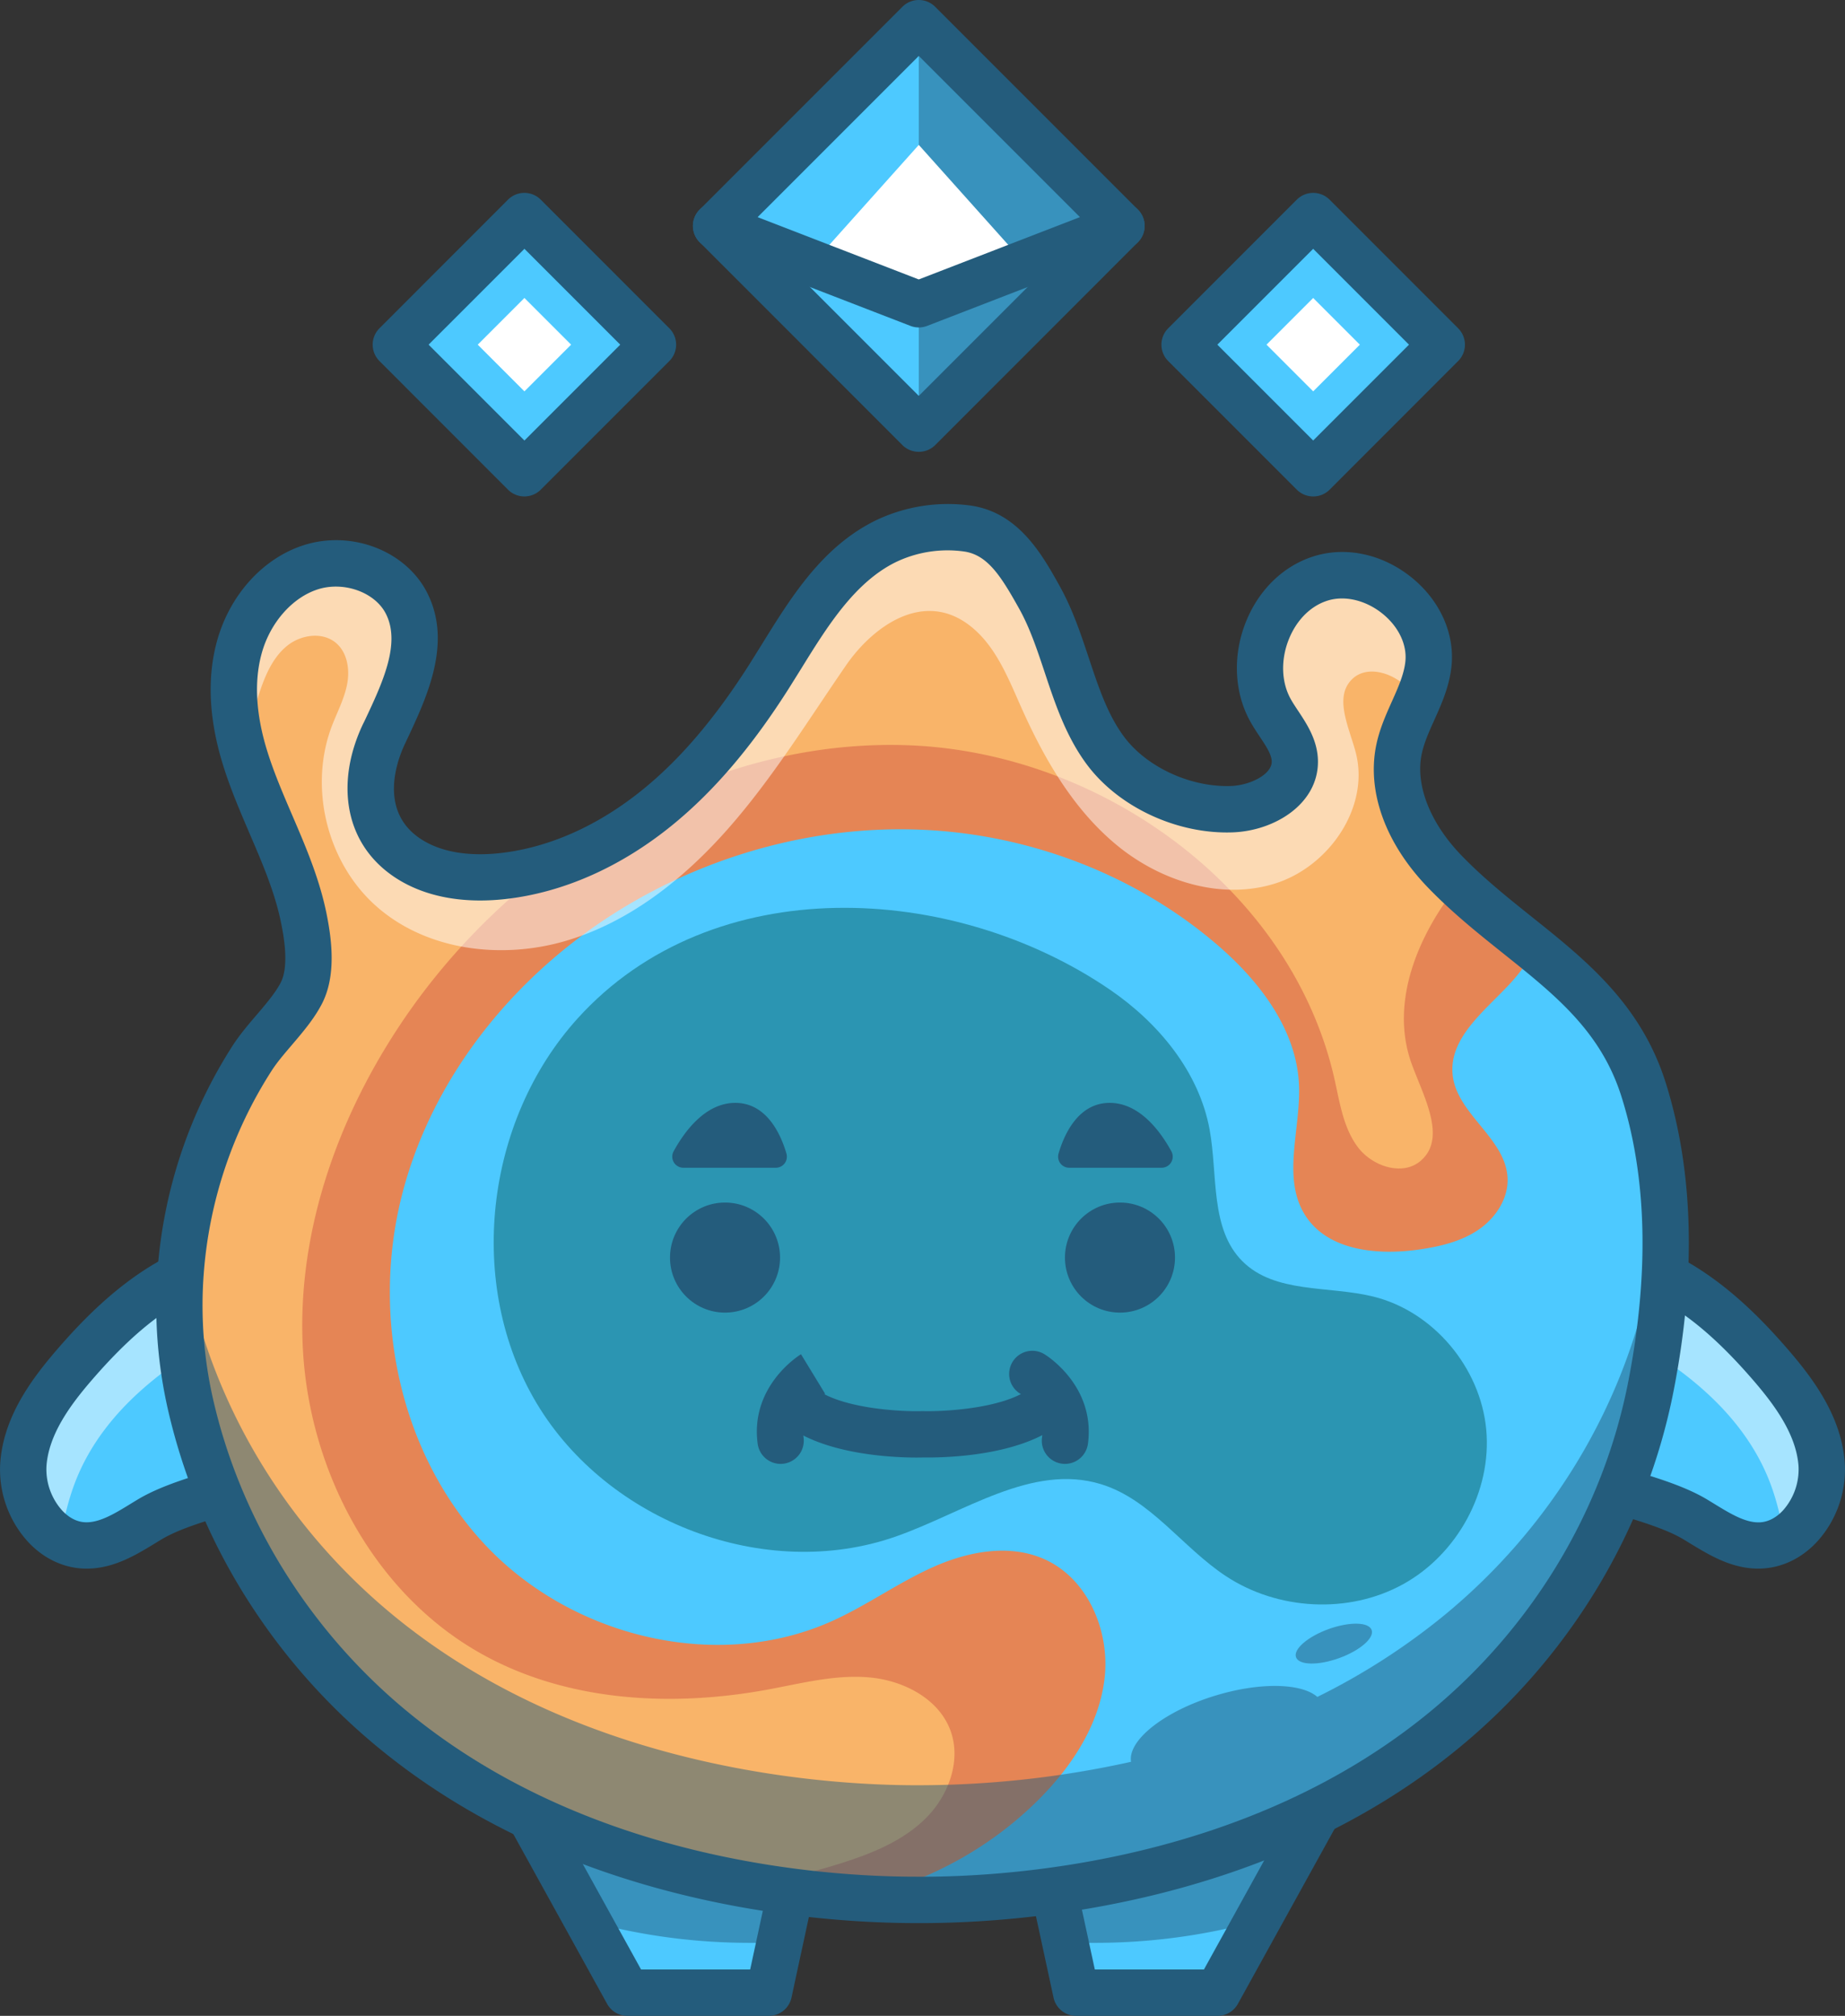
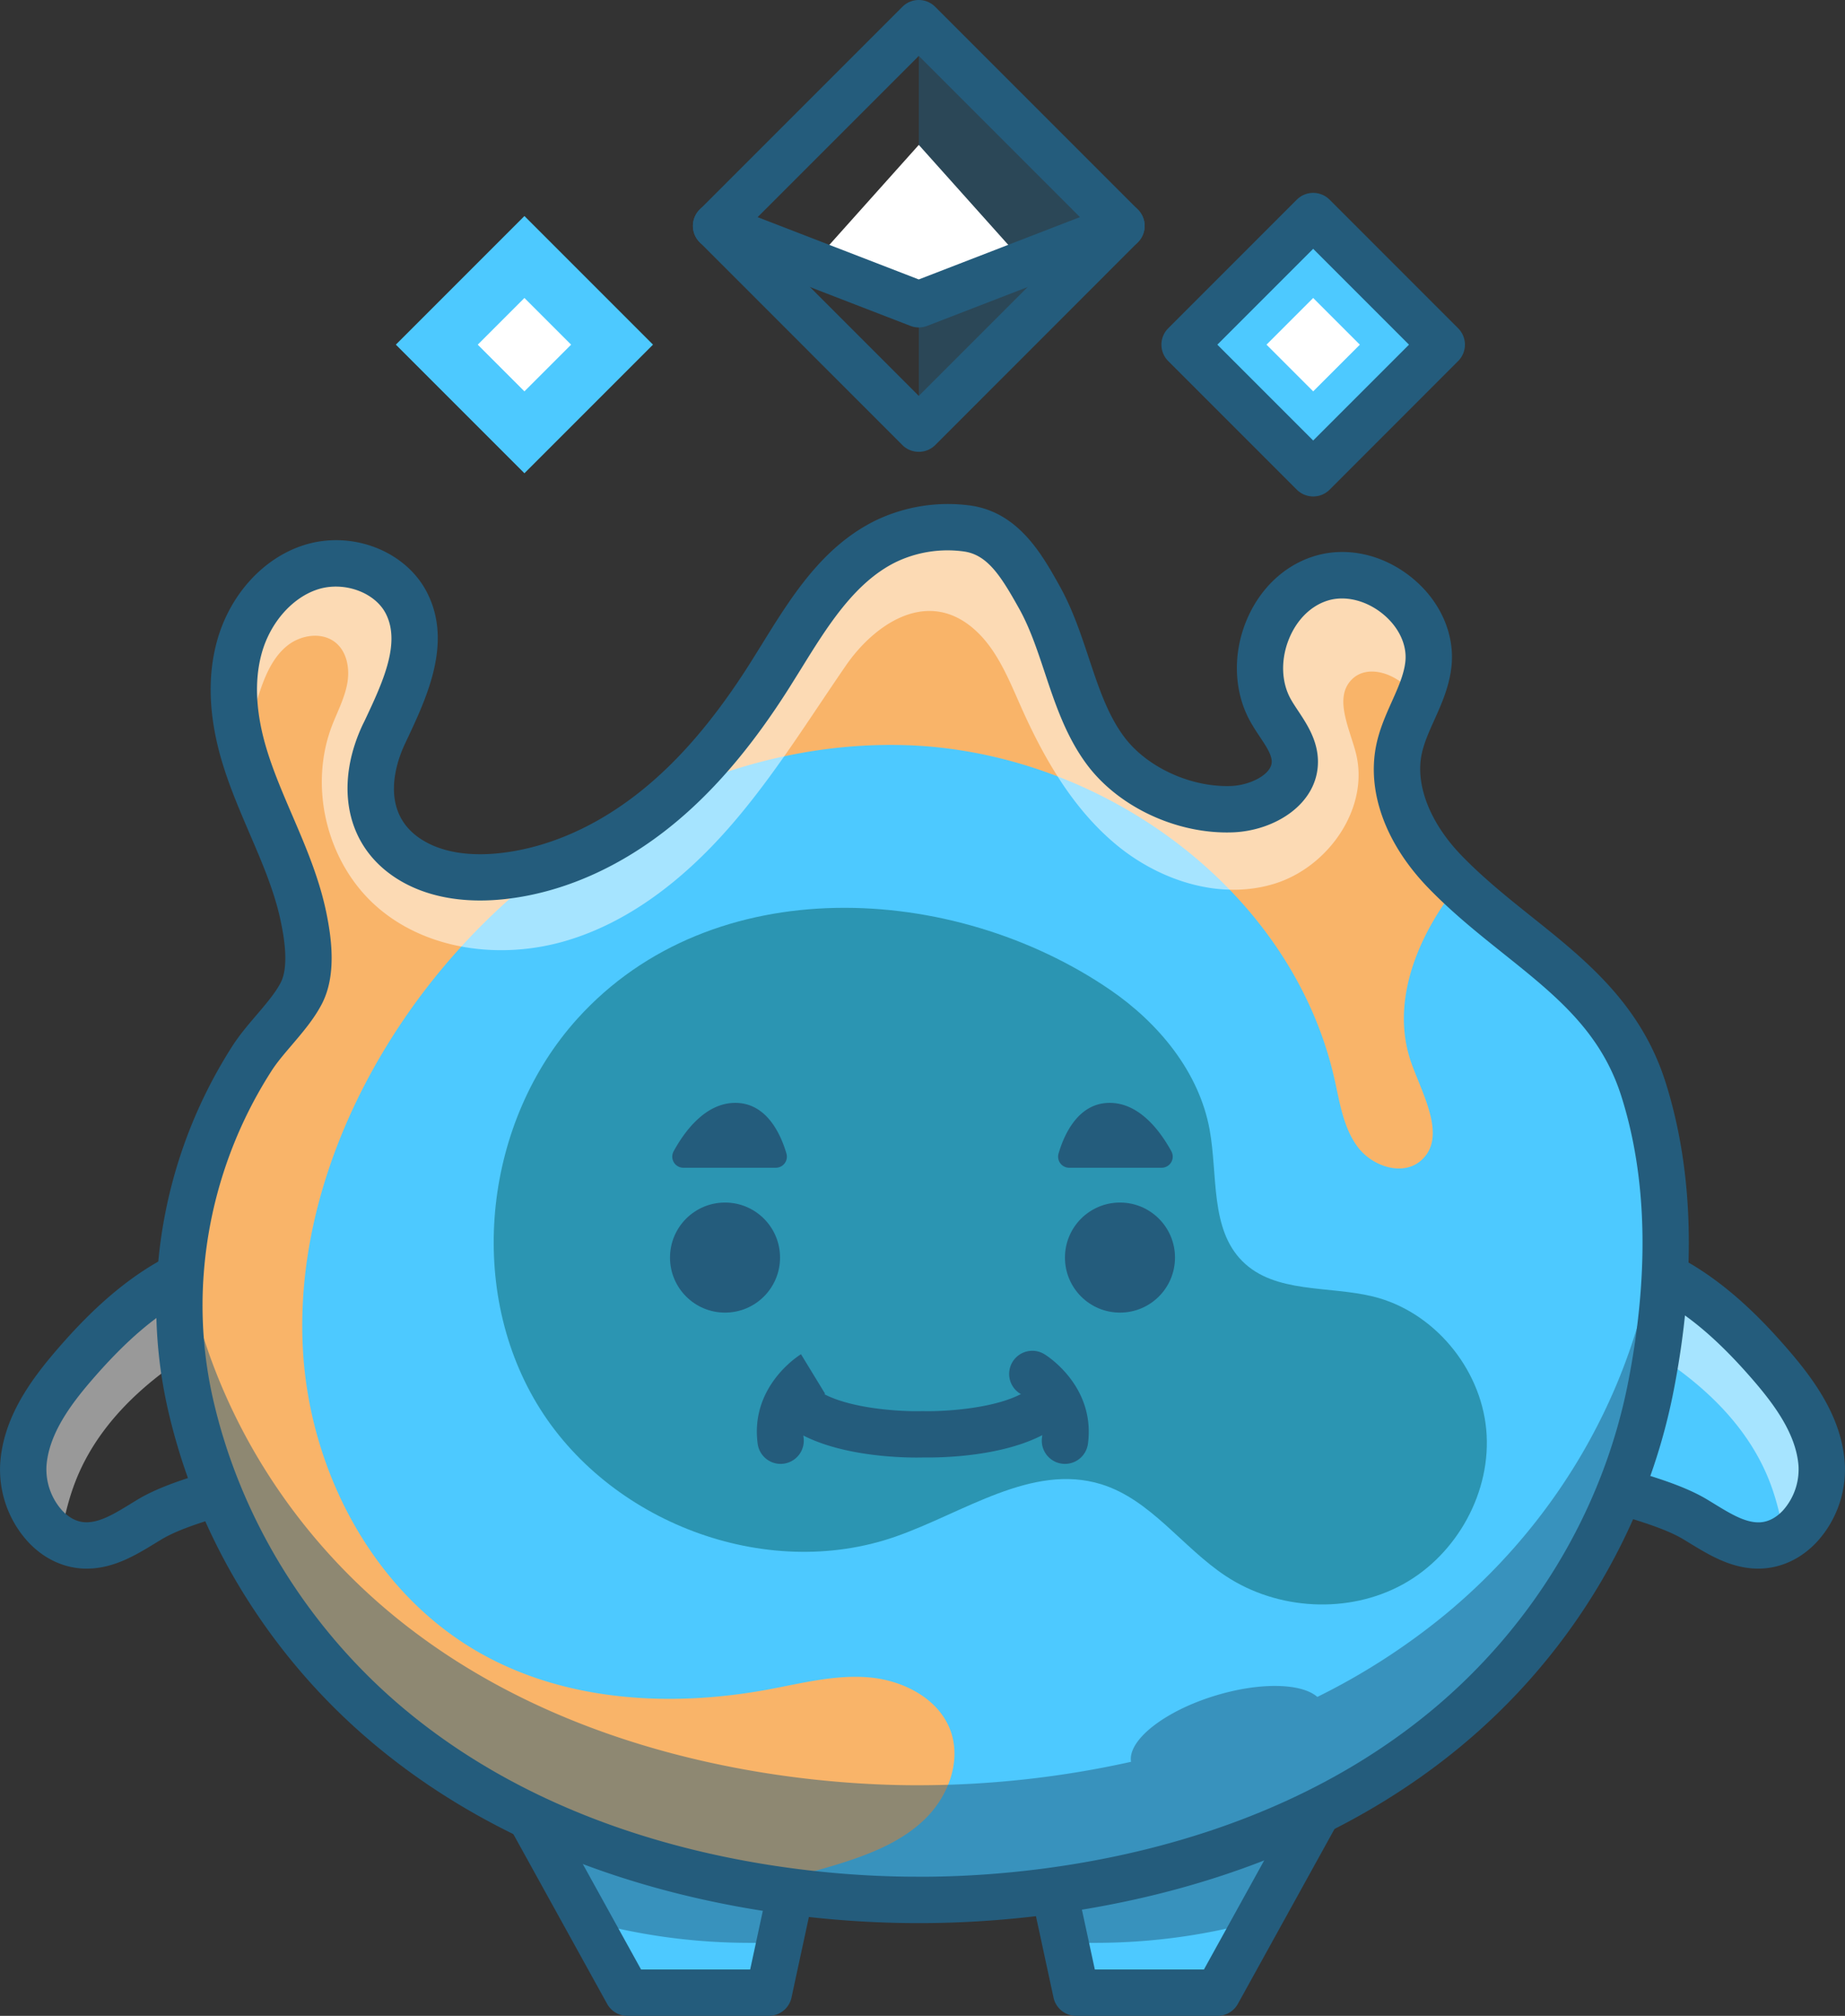
<svg xmlns="http://www.w3.org/2000/svg" viewBox="0 0 1376.5 1503.57">
  <rect x="0" y="0" width="1376.5" height="1503.57" fill="#333333" stroke="none" />
  <style>.H{fill:#245c7c}.I{fill:#4dc9ff}.J{opacity:.5}.K{fill:#fff}</style>
  <path d="M1331.34 1147.54a39.06 39.06 0 0 1-18.82 5.22c-17.36.25-32.69-10.41-47.56-19.37-52.51-31.64-188.81-32.58-180.09-121.71 2.14-21.85 14.6-41.45 32-55.1a93.78 93.78 0 0 1 30.54-16c32-9.72 67.43-3.08 97.08 12.44s54.21 39.22 76.13 64.52c18.66 21.55 36.43 46.25 38.49 74.68 1.53 21.64-9.73 45.14-27.77 55.32z" class="I" />
  <path d="M1331.34 1147.54c-2.54-14.63-5.84-29.06-11.25-42.88-21.17-54-71.64-90.86-123.66-116.4a553 553 0 0 0-79.6-31.68 93.78 93.78 0 0 1 30.54-16c32-9.72 67.43-3.08 97.08 12.44s54.21 39.22 76.13 64.52c18.66 21.55 36.43 46.25 38.49 74.68 1.57 21.64-9.69 45.14-27.73 55.32z" class="J K" />
-   <path d="M111.54 1133.39c-14.88 9-30.2 19.63-47.56 19.36-28.51-.43-48.61-32.09-46.55-60.53s19.82-53.13 38.49-74.69c21.91-25.29 46.48-49 76.13-64.51s65-22.16 97.07-12.44 59.24 37.79 62.5 71.1c8.73 89.13-127.57 90.07-180.08 121.71z" class="I" />
  <path d="M45.15 1147.54c2.54-14.63 5.84-29.06 11.26-42.88 21.16-54 71.64-90.86 123.66-116.4a552.1 552.1 0 0 1 79.6-31.68 93.83 93.83 0 0 0-30.55-16c-32-9.72-67.42-3.08-97.07 12.44s-54.22 39.22-76.13 64.52c-18.67 21.55-36.43 46.25-38.49 74.68-1.57 21.64 9.69 45.14 27.72 55.32z" class="J K" />
  <path d="M1023.96 1277.17l-86.01 155.68-29.53 53.44H802.87l-8.03-37.16-30.98-143.44 260.1-28.52zm-411.32 28.52l-30.98 143.44-8.03 37.16H468.08l-29.52-53.43-86.02-155.69 260.1 28.52z" class="I" />
  <g class="H">
    <path d="M352.54 1277.17l260.1 28.52-31 143.44h-22.1a460.21 460.21 0 0 1-58.46-3.72 451.36 451.36 0 0 1-62.54-12.55zm671.46 0l-86 155.68a451.94 451.94 0 0 1-62.58 12.56 459.39 459.39 0 0 1-58.43 3.72h-22.1l-31-143.44z" class="J" />
    <path d="M908.41 1503.57H802.87a17.27 17.27 0 0 1-16.87-13.63l-39-180.6a17.27 17.27 0 0 1 15-20.83l260.1-28.52a17.29 17.29 0 0 1 17 25.54l-115.56 209.12a17.28 17.28 0 0 1-15.13 8.92zM816.82 1469h81.4l94.5-171-207.92 22.8zm-243.19 34.57H468.08a17.28 17.28 0 0 1-15.12-8.92l-115.55-209.12a17.28 17.28 0 0 1 17-25.54l260.1 28.52a17.27 17.27 0 0 1 15 20.83l-39 180.6a17.28 17.28 0 0 1-16.88 13.63zM478.28 1469h81.4l32-148.23-207.9-22.77zm833.59-299c-20.14 0-36.65-10.11-51.24-19l-4.59-2.8h0c-13.66-8.23-35.62-14.62-58.87-21.38-30.52-8.89-62.09-18.07-87-34.13-31.56-20.32-45.85-48.14-42.46-82.69 1.92-19.68 10.52-38.46 24.84-54.3a112.08 112.08 0 0 1 49.81-31.7c33.77-10.25 73.9-5.27 110.1 13.66 35.78 18.72 63.47 48.07 81.18 68.52 19.71 22.75 40.19 50.62 42.67 84.76a80 80 0 0 1-20.44 58.76c-11.76 12.84-27.06 20-43.09 20.29zm-133-216.7a91.31 91.31 0 0 0-26.47 3.77c-27.2 8.26-47.89 31.39-50.32 56.25-4.41 45 38.61 61 104.75 80.26 25.47 7.41 49.53 14.41 67.05 25h0l4.8 2.92c11.72 7.18 22.79 14 33.22 14h.36c8.22-.12 14.39-5 18.13-9.08a46.11 46.11 0 0 0 11.44-32.92c-1.74-24-18.32-46.16-34.32-64.62-25.22-29.11-47.8-48.35-71.07-60.52-18.9-9.92-38.87-15.02-57.57-15.02zM64.63 1170h-.92c-16-.24-31.32-7.45-43.08-20.29A80 80 0 0 1 .19 1091c2.48-34.14 23-62 42.67-84.76 17.71-20.45 45.4-49.8 81.18-68.52 36.2-18.93 76.33-23.91 110.1-13.66A112 112 0 0 1 284 955.69c14.33 15.84 22.93 34.62 24.85 54.3 3.38 34.55-10.9 62.37-42.46 82.69-25 16.06-56.51 25.24-87 34.13-23.25 6.76-45.21 13.15-58.87 21.38h0l-4.59 2.79c-14.65 8.95-31.16 19.02-51.3 19.02zm133-216.7c-18.7 0-38.67 5.1-57.57 15-23.27 12.17-45.85 31.4-71.08 60.52-16 18.46-32.57 40.58-34.31 64.62a46.11 46.11 0 0 0 11.44 32.92c3.74 4.08 9.91 9 18.13 9.08 10.51.14 21.72-6.7 33.58-14l4.8-2.92h0c17.52-10.56 41.58-17.56 67-25 66.14-19.25 109.16-35.23 104.75-80.26-2.43-24.86-23.12-48-50.32-56.25a91.31 91.31 0 0 0-26.42-3.67zm-86.09 180.05z" />
  </g>
-   <path d="M534.27 168.503L685.492 17.281l151.222 151.222-151.222 151.222z" class="I" />
  <path d="M836.71 168.5L685.49 319.73V17.28L836.71 168.5z" class="H J" />
  <path d="M765.73 197.73l-80.24 29.22-80.24-29.22 80.24-89.65 80.24 89.65z" class="K" />
  <g class="H">
    <path d="M685.49 337a17.26 17.26 0 0 1-12.22-5L522.05 180.72a17.28 17.28 0 0 1 0-24.44L673.27 5.06a17.28 17.28 0 0 1 24.44 0l151.22 151.22a17.28 17.28 0 0 1 0 24.44L697.71 332a17.24 17.24 0 0 1-12.22 5zM558.71 168.5l126.78 126.78L812.27 168.5 685.49 41.72z" />
    <path d="M685.49 244.24a17.41 17.41 0 0 1-6.23-1.16L528 184.62a17.28 17.28 0 0 1 12.46-32.24l145 56.05 145-56.05a17.28 17.28 0 1 1 12.46 32.24l-151.2 58.46a17.37 17.37 0 0 1-6.23 1.16z" />
  </g>
  <path d="M979.731 161.147l95.933 95.933-95.933 95.933-95.933-95.933z" class="I" />
  <path d="M979.72 370.29a17.31 17.31 0 0 1-12.22-5.06l-95.93-95.93a17.28 17.28 0 0 1 0-24.44l95.93-95.94a17.31 17.31 0 0 1 24.45 0l95.93 95.94a17.28 17.28 0 0 1 0 24.44L992 365.23a17.31 17.31 0 0 1-12.28 5.06zm-71.49-113.21l71.49 71.49 71.49-71.49-71.49-71.49z" class="H" />
  <path d="M944.905 257.079l34.825-34.825 34.825 34.825-34.825 34.825z" class="K" />
  <path d="M391.26 161.135l95.933 95.933-95.933 95.933-95.933-95.933z" class="I" />
-   <path d="M391.26 370.29a17.27 17.27 0 0 1-12.26-5.06l-95.89-95.93a17.28 17.28 0 0 1 0-24.44L379 148.92a17.3 17.3 0 0 1 24.44 0l95.93 95.94a17.28 17.28 0 0 1 0 24.44l-95.93 95.93a17.29 17.29 0 0 1-12.18 5.06zm-71.49-113.21l71.49 71.49 71.49-71.49-71.49-71.49z" class="H" />
  <path d="M356.434 257.08l34.825-34.825 34.825 34.825-34.825 34.825z" class="K" />
  <path d="M1231.75 1033.71c-19.58 100.71-74.85 191.29-154 256.42-140.94 116.07-324.41 127.18-392.31 127-11.78 0-27-.27-44.92-1.41-85.33-5.39-230.89-29.62-347.39-125.57-75.51-62.19-129.38-147.49-151.12-243a332.65 332.65 0 0 1-7.28-98.42A341.66 341.66 0 0 1 188 789.39c10.56-16.39 27.88-31.51 36.7-48.39 8.31-16 5.43-38.57 2-55.65-8.27-41.37-30.64-78.27-43.34-118.25l-.86-2.77c-8.09-26.48-11.32-55.17-3.89-81.83s26.83-50.91 53.2-59.33 58.91 2.16 71.44 26.85c15.59 30.7-2.38 66.81-17 98-15.31 32.58-14.69 70.95 18.52 92.5 20.4 13.22 46.12 15.73 70.27 13 42.72-4.76 82.87-24.59 116.14-51.8s60.07-61.58 83.06-97.9c23.83-37.64 46.2-79.95 86.08-99.8a106.76 106.76 0 0 1 61.33-9.78c27.45 3.92 41.37 29.15 53.71 51.2 20.17 36.05 24.68 81.05 49.15 114.17 20.88 28.29 59.65 45.22 94.49 44 21.81-.79 47.23-13.86 47-35.68-.13-14.19-11.1-25.54-18-37.91-19.75-35.2-.85-86.87 37.76-98.62s84.26 23.79 80 63.93c-1 9.55-4.32 18.52-8.13 27.38-5.13 11.94-11.18 23.67-13.83 36.34-6.89 33 10.67 66.81 34.13 91.08 21.4 22.14 45.09 39.88 67.48 58.05 34.48 28 65.85 57 80.87 104.65 22.26 70.8 19.53 148.67 5.47 220.88z" class="I" />
-   <path d="M1124.71 878.05c1 15.58-8.76 30.38-21.65 39.17s-28.56 12.48-44 14.73c-31 4.51-68.1 1.12-85.08-25.18-18-27.9-3.39-64.54-4.85-97.72-1.84-41.63-29.83-77.69-61.5-104.78-59.54-50.93-136.45-80.65-214.63-85.12s-157.38 16-224.78 56C387.51 723 323 800.65 299.84 891.56s-1.36 194.12 63.35 262 172.53 94 258 55.37c25.9-11.72 49.22-28.63 75.2-40.19s56.6-17.37 82.6-5.86c32.33 14.3 49 53.09 45.18 88.24s-24.5 66.48-49.54 91.44c-36.54 36.43-83.75 61.78-134 73.12a743.4 743.4 0 0 1-81.49-9.7c-81.12-14.25-181.19-46.11-265.9-115.87-75.51-62.19-129.38-147.49-151.12-243a332.65 332.65 0 0 1-7.28-98.42A341.66 341.66 0 0 1 188 789.39c10.56-16.39 27.88-31.51 36.7-48.39 8.31-16 5.43-38.57 2-55.65-8.46-42.32-31.67-80-44.2-121-8.09-26.48-11.32-55.17-3.89-81.83s26.83-50.91 53.2-59.33 58.91 2.16 71.44 26.85c15.59 30.7-2.38 66.81-17 98-15.31 32.58-14.69 70.95 18.52 92.5 20.4 13.22 46.12 15.73 70.27 13a190.92 190.92 0 0 0 34.37-7.13c29.79-9 57.59-24.9 81.77-44.67q6.71-5.49 13.07-11.36c27.34-25.12 50.09-55.1 70-86.54 23.83-37.64 46.2-79.95 86.08-99.8a106.76 106.76 0 0 1 61.33-9.78c27.45 3.92 41.37 29.15 53.71 51.2 20.17 36.05 24.68 81.05 49.15 114.17 20.88 28.29 59.65 45.22 94.49 44 21.81-.79 47.23-13.86 47-35.68-.13-14.19-11.1-25.54-18-37.91-19.75-35.2-.85-86.87 37.76-98.62s84.26 23.79 80 63.93c-2.39 22.42-17.35 41.65-22 63.72-6.89 33 10.67 66.81 34.13 91.08q4.89 5.06 9.92 9.84c18.67 17.72 38.59 32.81 57.56 48.21a147.61 147.61 0 0 1-21.42 28.25c-18.24 19.08-42.79 38.7-40.21 65 2.82 29.24 39.15 47.16 40.96 76.6z" fill="#e58555" />
  <path d="M709.26 1291.16c8 22.44-1.72 48.32-18.64 65.1s-39.81 26.08-62.51 33.29a484.24 484.24 0 0 1-69 16.45c-81.12-14.25-181.19-46.11-265.9-115.87-75.51-62.19-129.38-147.49-151.12-243a332.65 332.65 0 0 1-7.28-98.42A341.66 341.66 0 0 1 188 789.39c10.56-16.39 27.88-31.51 36.7-48.39 8.31-16 5.43-38.57 2-55.65-8.46-42.32-31.67-80-44.2-121-8.09-26.48-11.32-55.17-3.89-81.83s26.83-50.91 53.2-59.33 58.91 2.16 71.44 26.85c15.59 30.7-2.38 66.81-17 98-15.31 32.58-14.69 70.95 18.52 92.5 20.4 13.22 46.12 15.73 70.27 13a190.92 190.92 0 0 0 34.37-7.13 489.61 489.61 0 0 0-102.68 106.01C254.31 826.36 221 916.22 226 1006.71s52.33 180.52 131 225.59c64.33 36.87 143.14 41.35 216.06 27.87 25.1-4.64 50.35-11.32 75.77-9s51.81 15.96 60.43 39.99z" fill="#f9b469" />
  <path d="M1231.75 1033.71c-19.58 100.71-74.85 191.29-154 256.42-140.94 116.07-324.41 127.18-392.31 127-11.78 0-27-.27-44.92-1.41-85.33-5.39-230.89-29.62-347.39-125.57-75.51-62.19-129.38-147.49-151.12-243a332.65 332.65 0 0 1-7.28-98.42q.66-9 1.81-17.91 2 15.5 5.47 30.78c21.74 95.5 75.61 180.8 151.12 243 116.5 95.94 262.06 120.17 347.39 125.56 17.9 1.14 33.14 1.44 44.92 1.41a733 733 0 0 0 158.39-17.48c-2.6-16.07 24.84-37.82 63-49.4 33.38-10.16 64.26-9.29 76 1a495.68 495.68 0 0 0 94.94-61.09c79.1-65.14 134.37-155.72 154-256.43a603 603 0 0 0 8.92-62.68c4.75 49.42.43 100.08-8.94 148.22z" class="H J" />
  <path d="M1053.28 793.72c8.88 24.38 26.35 55.12 6.7 72.06-13.6 11.74-36.13 4.19-46.93-10.16s-13.44-33-17.38-50.53C963.8 663.27 821.52 560.53 676.25 555.83c-59.36-1.92-117.86 10.75-172 34.49 27.34-25.12 50.09-55.1 70-86.54 23.83-37.64 46.2-79.95 86.08-99.8a106.76 106.76 0 0 1 61.33-9.78c27.45 3.92 41.37 29.15 53.71 51.2 20.17 36.05 24.68 81.05 49.15 114.17 20.88 28.29 59.65 45.22 94.49 44 21.81-.79 47.23-13.86 47-35.68-.13-14.19-11.1-25.54-18-37.91-19.75-35.2-.85-86.87 37.76-98.62s84.26 23.79 80 63.93c-2.39 22.42-17.35 41.65-22 63.72-6.89 33 10.67 66.81 34.13 91.08q4.89 5.06 9.92 9.84c-30.59 38.36-51.07 88.44-34.54 133.79z" fill="#f9b469" />
  <path d="M1065.68 495.26c-1 9.55-4.32 18.52-8.13 27.38a78 78 0 0 0-7.23-9.25c-10.66-11.47-30.34-17.74-41.55-6.81-13.77 13.42-2.27 35.86 2.64 54.42 10.82 40.9-19.76 85.32-60.13 98s-85.69-1.84-118.29-28.8-54.31-64.83-71.47-103.5c-9.63-21.68-18.81-44.92-37.41-59.63-34.74-27.49-72.75-.09-93 29.33-28.31 41.09-54.6 83.83-87.55 121.31s-73.6 70-121.46 84.07-103.66 7.33-141.1-25.62c-36.88-32.42-50.84-88.43-33.5-134.37 4-10.48 9.38-20.5 11.49-31.5s.15-23.7-8.47-30.86c-9.95-8.28-25.67-6.07-35.86 1.92s-15.91 20.33-20.16 32.57a214.93 214.93 0 0 0-11.1 53.13l-.86-2.77c-8.09-26.48-11.32-55.17-3.89-81.83s26.83-50.91 53.2-59.33 58.91 2.16 71.44 26.85c15.59 30.7-2.38 66.81-17 98-15.31 32.58-14.69 70.95 18.52 92.5 20.4 13.22 46.12 15.73 70.27 13 42.72-4.76 82.87-24.59 116.14-51.8s60.07-61.58 83.06-97.9c23.83-37.64 46.2-79.95 86.08-99.8a106.76 106.76 0 0 1 61.33-9.78c27.45 3.92 41.37 29.15 53.71 51.2 20.17 36.05 24.68 81.05 49.15 114.17 20.88 28.29 59.65 45.22 94.49 44 21.81-.79 47.23-13.86 47-35.68-.13-14.19-11.1-25.54-18-37.91-19.75-35.2-.85-86.87 37.76-98.62s84.2 23.77 79.88 63.91z" class="J K" />
  <path d="M687.36 1434.39h-3.74c-74.49 0-258.38-13.11-401.43-130.92a466.27 466.27 0 0 1-99.39-113.19A452 452 0 0 1 125.21 1051a349.94 349.94 0 0 1-7.66-103.53 359.29 359.29 0 0 1 55.92-167.4c5.27-8.19 11.7-15.73 17.92-23 7.17-8.4 13.94-16.33 18-24.08 6.68-12.8 1.95-36.49.39-44.27-4.55-22.77-13.79-44.28-23.58-67.05-7.2-16.82-14.69-34.19-20.2-52.34-10.23-33.54-11.58-64.33-4-91.52 9.54-34.2 34.28-61.47 64.58-71.16 35.75-11.43 76.22 4.16 92.12 35.49 18.94 37.3-.13 77.77-15.45 110.29l-1.34 2.86c-5.3 11.27-20.07 49.67 12.28 70.65 18.42 11.94 42.22 12.23 59 10.36 36.67-4.08 73.72-20.68 107.11-48 28-22.88 53.95-53.55 79.4-93.76l8.57-13.74c22.11-35.72 45-72.66 84.4-92.3a124.6 124.6 0 0 1 71.48-11.41c35.71 5.1 53.26 36.47 66.08 59.37l.28.51c9.63 17.21 15.82 35.79 21.8 53.76 7.22 21.69 14 42.17 26.16 58.58 16.3 22.07 47.56 37 76.91 37q1.53 0 3.06-.06c14.11-.5 30.45-8.58 30.36-18.24-.05-5.23-4.38-11.75-9-18.64-2.31-3.48-4.69-7.07-6.88-11-12.17-21.67-13.43-49.53-3.38-74.54 9.74-24.26 28.39-42.14 51.17-49.07 24.32-7.4 51.72-1.17 73.29 16.67 20.66 17.08 31.46 41.61 28.9 65.62-1.6 15-7.31 27.75-12.84 40.1-4 8.81-7.67 17.13-9.38 25.32-4.82 23.11 6.26 51.35 29.64 75.55 16.51 17.08 35 31.84 52.83 46.1 39.87 31.86 81.1 64.8 99.57 123.4 20.79 66 22.83 143.17 6 229.45-20.12 103.47-76.92 198.11-159.93 266.46-143.04 117.85-326.93 130.96-401.43 130.96zm-1.92-34.57h1.95c70.69 0 245-12.33 379.43-123 76.82-63.27 129.37-150.77 148-246.38 15.67-80.56 14-152-5.08-212.46-15.3-48.56-49.07-75.54-88.17-106.78-18.71-14.95-38.06-30.41-56.12-49.09-31.81-32.92-45.89-71.79-38.62-106.63 2.48-11.84 7.15-22.28 11.67-32.38 4.63-10.35 9-20.13 10-29.65 1.33-12.44-4.86-25.64-16.55-35.31-12.43-10.27-28.22-14.2-41.21-10.24-12.71 3.86-23.34 14.39-29.16 28.88-6.18 15.39-5.64 32.12 1.45 44.74 1.55 2.78 3.49 5.69 5.53 8.77 6.49 9.78 14.57 22 14.72 37.43.31 31.8-32.14 52-63.68 53.12-41.59 1.49-85.4-19-109-51-15.37-20.82-23.39-44.9-31.14-68.19-5.73-17.2-11.14-33.44-19.17-47.8l-.29-.51c-13.3-23.77-23.32-39.54-40.79-42a89.18 89.18 0 0 0-51.21 8.1c-30.63 15.26-50.86 47.94-70.42 79.56l-8.75 14c-27.47 43.39-55.84 76.76-86.72 102-38.57 31.55-81.86 50.77-125.18 55.6-32 3.56-60.22-1.87-81.58-15.72-19.69-12.77-31.85-31.48-35.16-54.11-2.78-19 .82-39.85 10.41-60.25l1.4-2.82c13.36-28.36 27.17-57.69 15.89-79.91-8.16-16.07-31.41-24.41-50.77-18.21-19 6.09-35.47 24.74-41.82 47.51-5.78 20.74-4.51 45 3.77 72.14 5 16.35 11.76 32.09 18.92 48.77 10.06 23.4 20.45 47.6 25.71 73.91 3.73 18.64 7.41 45.87-3.63 67-5.85 11.23-14.23 21-22.34 30.54-5.73 6.71-11.13 13-15.14 19.27A324.68 324.68 0 0 0 152 950h0a314.86 314.86 0 0 0 6.9 93.31c20.57 90.36 72.15 173.28 145.25 233.48 134.42 110.7 308.73 123 379.42 123zm-550.66-451.1h0z" class="H" />
  <path d="M430.83 759.76c-69.1 76.43-83.36 198.6-30.4 287s170.47 133.35 267.73 99.36c50.9-17.79 101.8-54.94 153.34-39.08 37.1 11.42 60.69 47.2 93.11 68.56 38.64 25.47 91.43 28.43 132 6.14s66.52-69.4 62.23-115.49-39.36-88.11-84.31-99.18c-33.29-8.19-73.21-2.08-97.53-26.26s-18.34-64.3-24.53-98.2c-7.87-43.09-38.05-79.56-74.2-104.31-117.02-80.1-296.65-90.03-397.44 21.46z" fill="#2b95b2" />
  <g class="H">
    <circle cx="835.58" cy="938" r="41.05" />
    <circle cx="540.92" cy="938" r="41.05" />
    <path d="M797.64 871h69a8.29 8.29 0 0 0 7.28-12.26c-7.83-14.34-23.44-36.13-46-36.13-23.51 0-34 23.56-38.17 37.8a8.28 8.28 0 0 0 7.89 10.59zm-218.79 0h-69a8.29 8.29 0 0 1-7.28-12.26c7.82-14.34 23.43-36.13 46-36.13 23.52 0 34 23.56 38.17 37.8a8.28 8.28 0 0 1-7.89 10.59zm113.65 216.12h-4.25c-8.82.21-67.59.67-100.11-23.24a17.297 17.297 0 0 1 20.48-27.88c20.17 14.84 64 17 79.13 16.53h1c15.2.4 59.06-1.77 79.14-16.53a17.282 17.282 0 0 1 20.47 27.85c-29.16 21.42-79.42 23.27-95.86 23.27z" />
    <path d="M794.56 1091.88a17.92 17.92 0 0 1-2.31-.15 17.3 17.3 0 0 1-14.85-19.42c1.17-8.74-1.1-16.61-6.94-24a43.35 43.35 0 0 0-9.12-8.66 17.28 17.28 0 1 1 18-29.5c1.56.95 38.07 23.77 32.33 66.79a17.3 17.3 0 0 1-17.11 14.94zm-212.17 0a17.28 17.28 0 0 1-17.11-15c-5.75-43 30.76-65.84 32.32-66.79l18 29.5.14-.09c-.78.5-19 12.34-16.21 32.8a17.29 17.29 0 0 1-14.84 19.42 18.15 18.15 0 0 1-2.3.16z" />
-     <ellipse cx="994.36" cy="1225.55" rx="29.97" ry="11.51" transform="matrix(.941 -.34 .34 .941 -357.25 410.77)" class="J" />
  </g>
</svg>